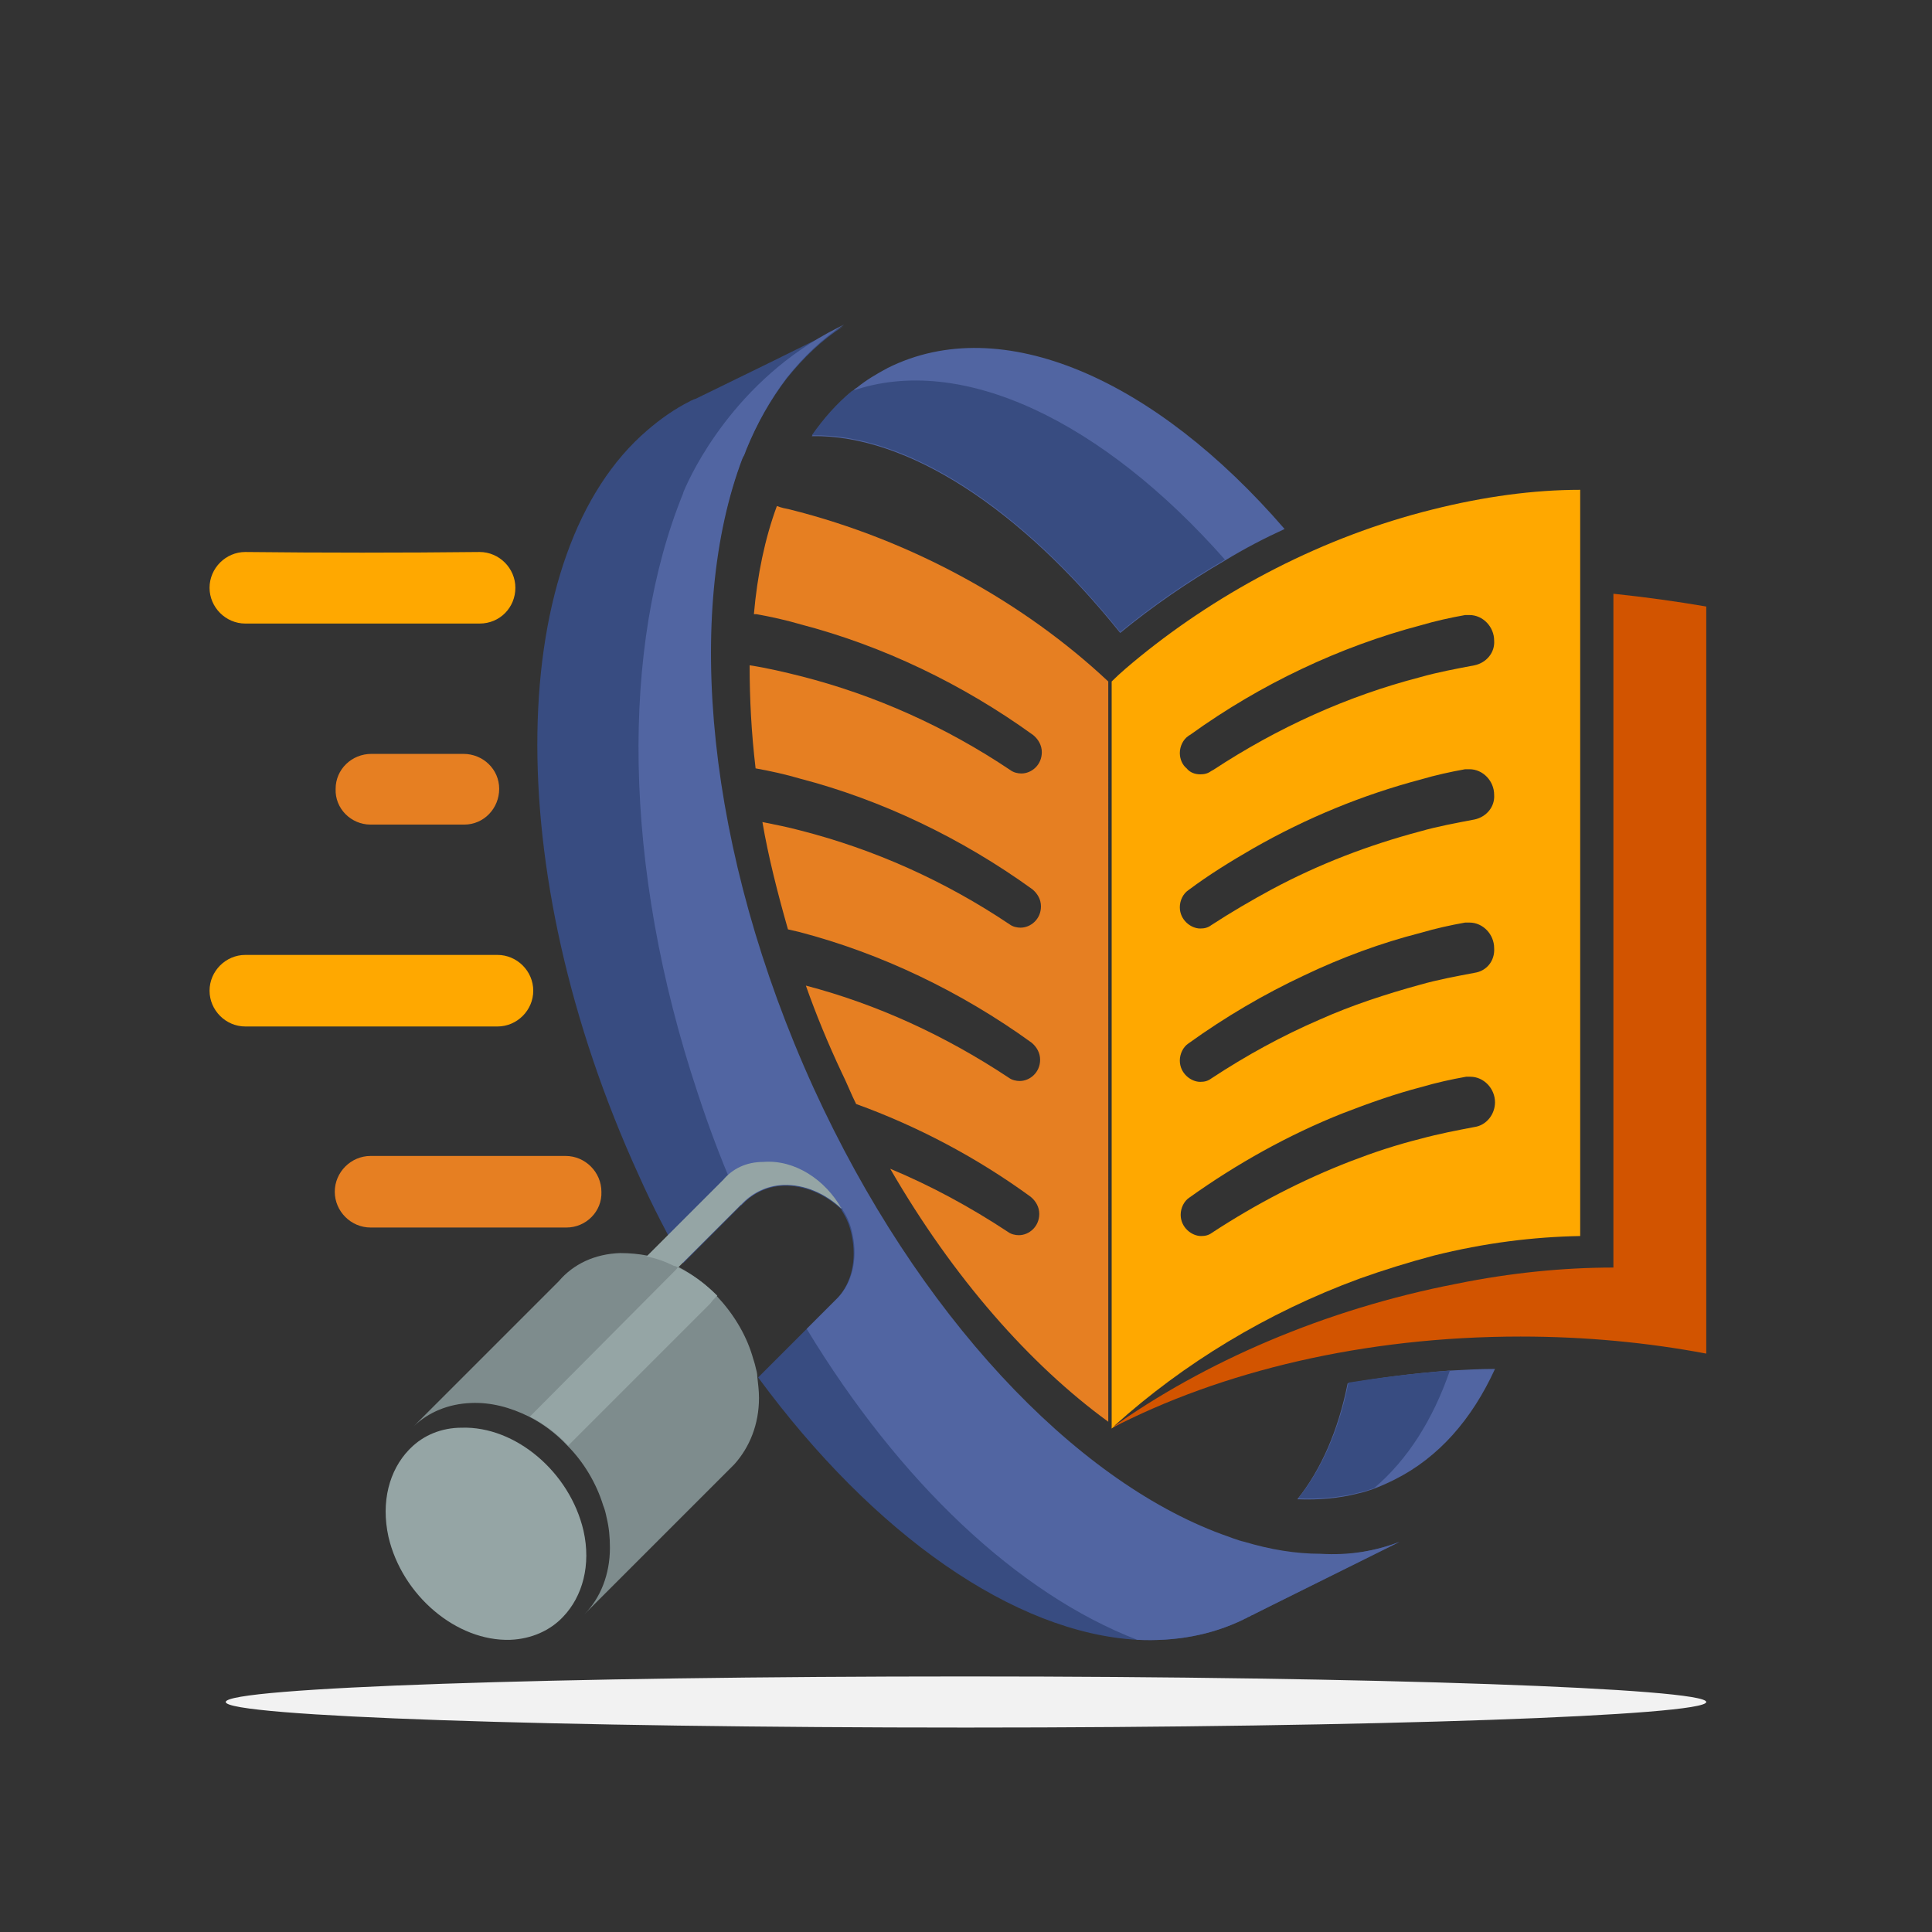
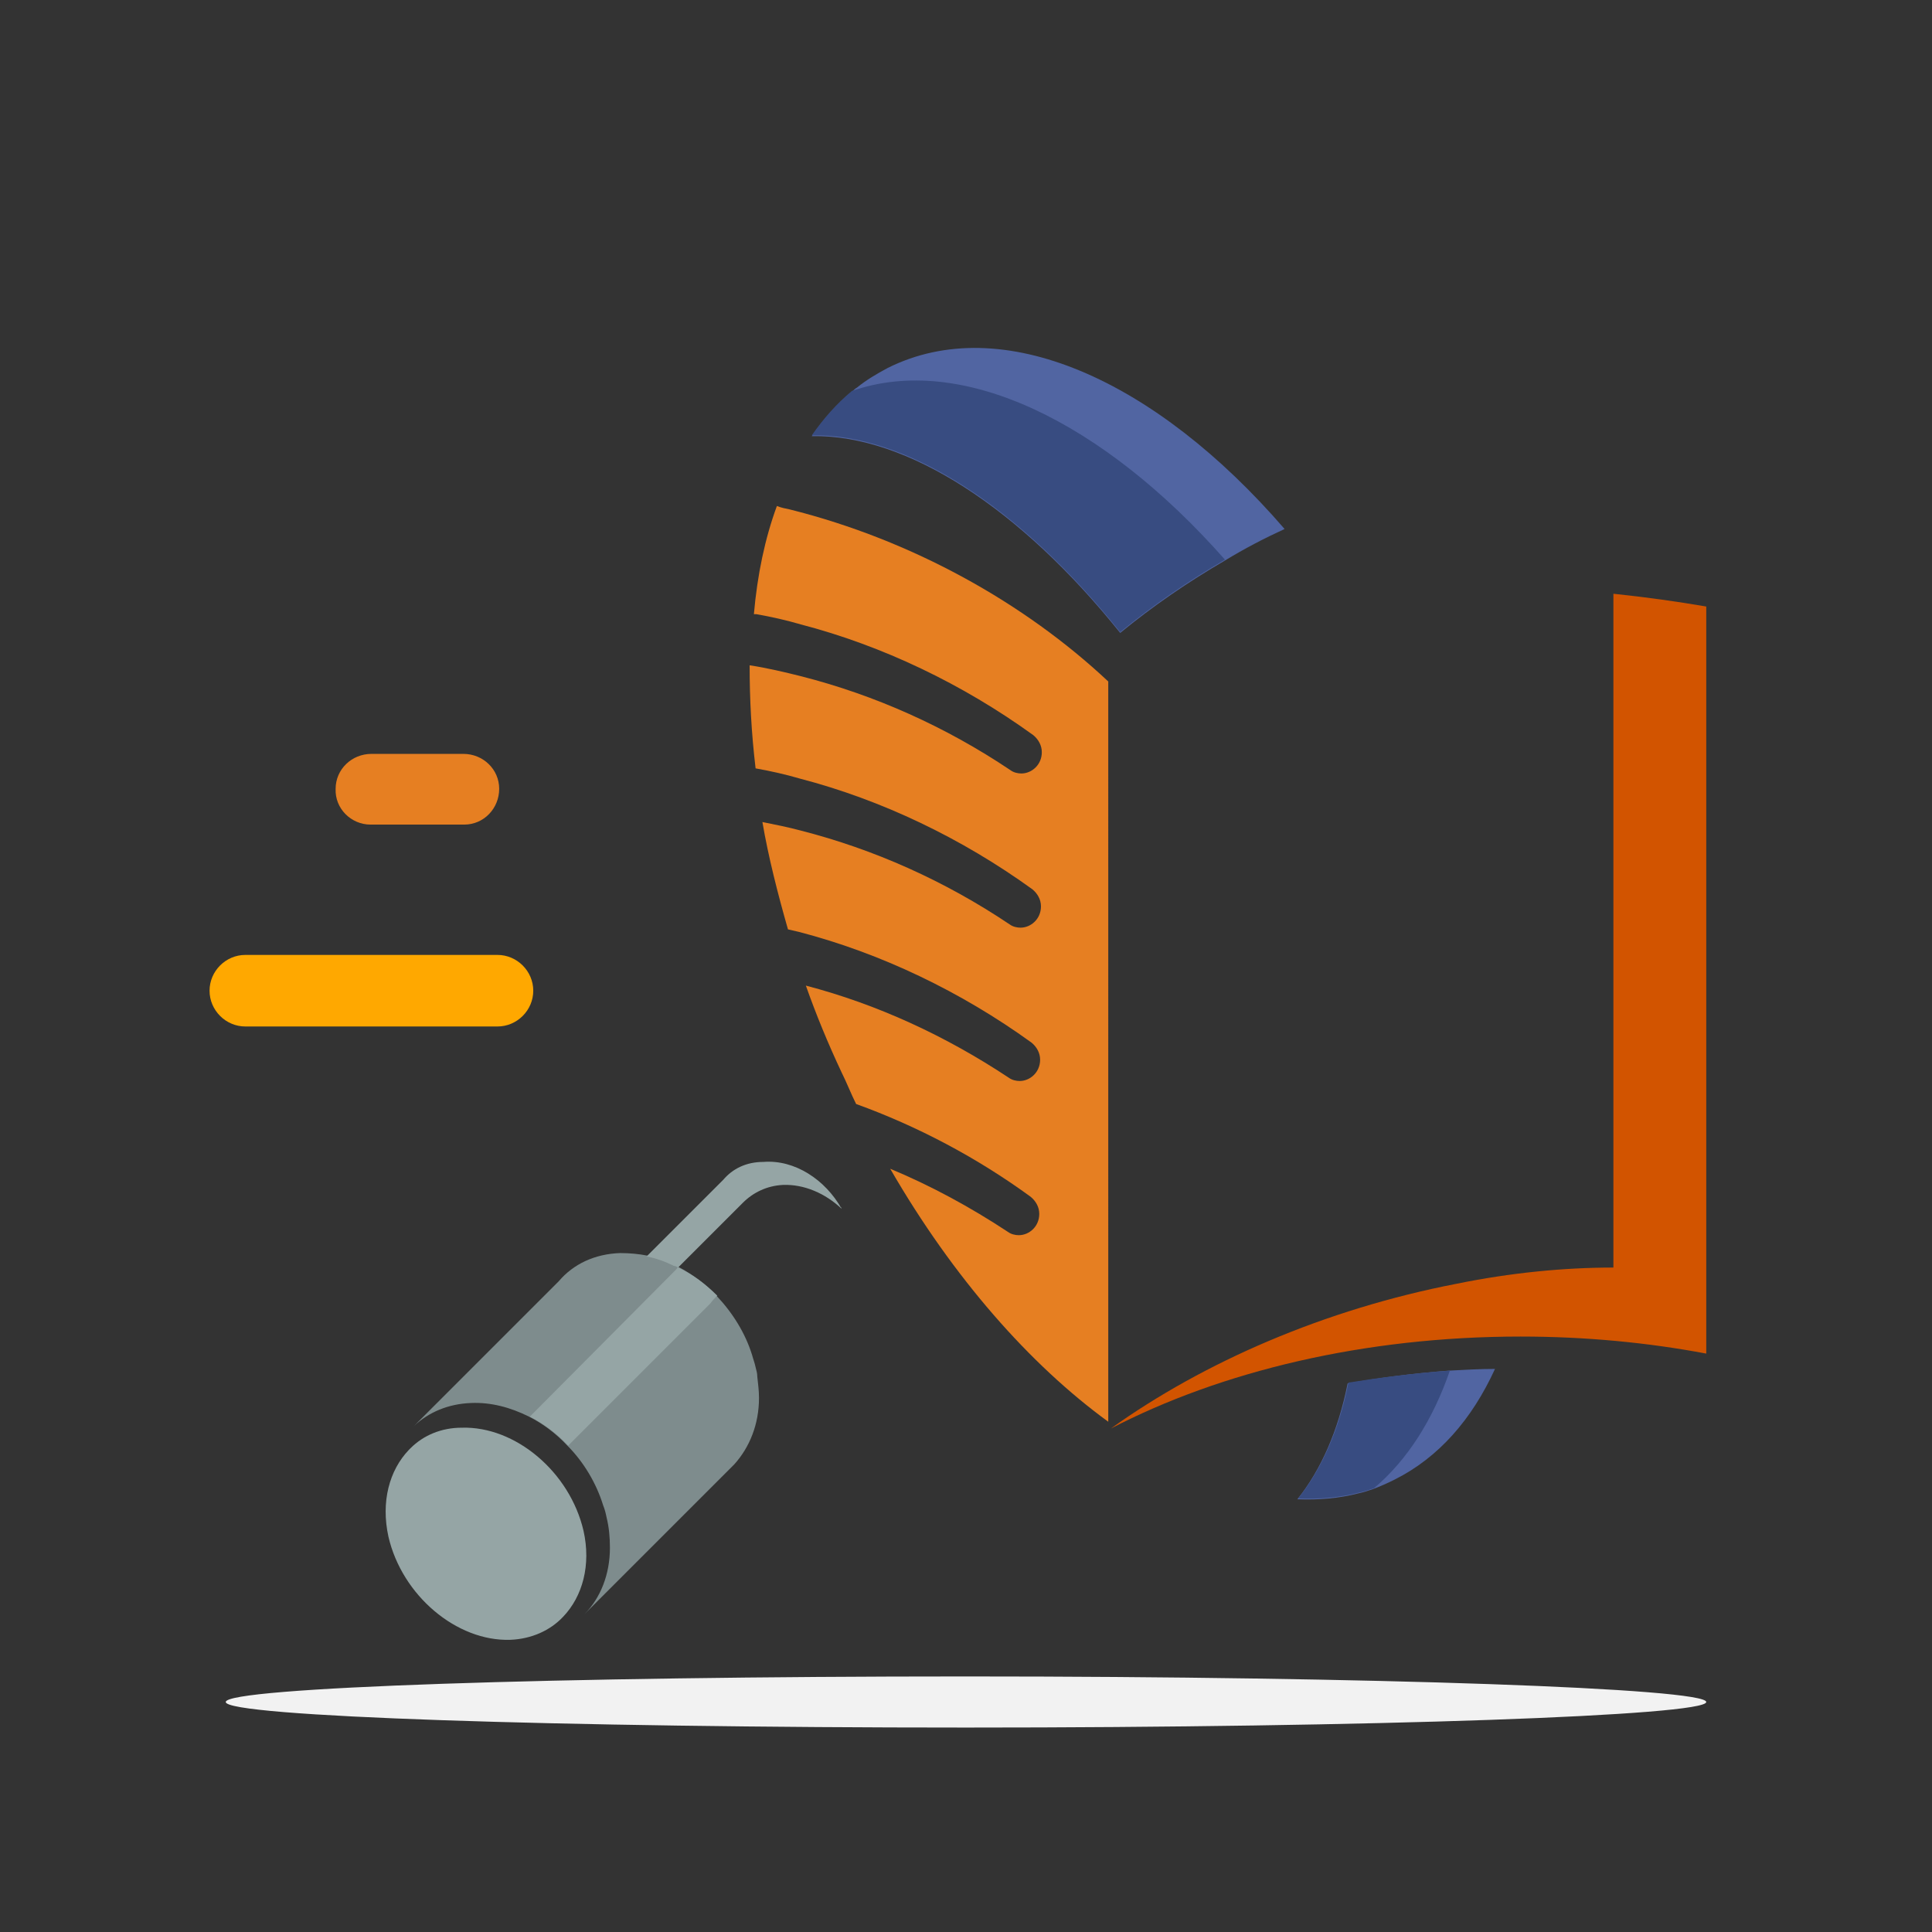
<svg xmlns="http://www.w3.org/2000/svg" version="1.1" id="Layer_1" x="0px" y="0px" viewBox="0 0 226.8 226.8" style="enable-background:new 0 0 226.8 226.8;" xml:space="preserve">
  <rect x="0" y="0" width="226.8" height="226.8" fill="#333333" stroke="none" />
  <style type="text/css">
	.st0{fill:#F2F2F2;}
	.st1{fill:#5165A2;}
	.st2{fill:#384C81;}
	.st3{fill:#7E8C8D;}
	.st4{fill:#95A5A5;}
	.st5{fill:#FFA800;}
	.st6{fill:#E67F22;}
	.st7{fill:#D25400;}
</style>
  <g>
    <path class="st0" d="M200.3,199.8c0,1.6-38.9,3-86.9,3c-48,0-86.9-1.3-86.9-3s38.9-3,86.9-3C161.4,196.8,200.3,198.2,200.3,199.8z" />
    <g>
      <g>
        <path class="st1" d="M150.8,62.1c-2.4,1.1-4.7,2.3-7,3.7c-4.3,2.5-8.4,5.3-12.3,8.5c-11.7-14.6-25-23.3-36.2-23.1     c1.4-2,2.9-3.7,4.7-5.2c0.2-0.2,0.4-0.4,0.6-0.5c1.1-0.9,2.3-1.6,3.6-2.3C117.6,36.5,135.6,44.5,150.8,62.1z" />
        <path class="st1" d="M175.5,160.7c-2.7,5.9-6.6,10.4-11.8,13c-0.8,0.4-1.7,0.8-2.5,1.1c-0.6,0.2-1.2,0.4-1.7,0.5     c-2.3,0.6-4.7,0.8-7.2,0.7c2.8-3.5,4.8-8.1,5.9-13.6c3.9-0.7,7.9-1.2,11.9-1.5C172,160.8,173.7,160.7,175.5,160.7z" />
        <path class="st2" d="M143.8,65.7c-4.3,2.5-8.4,5.3-12.3,8.5c-11.7-14.6-25-23.3-36.2-23.1c1.4-2,2.9-3.7,4.7-5.2     C112.9,41.4,129.5,49.5,143.8,65.7z" />
        <path class="st2" d="M170.2,160.9c-2,5.8-5,10.5-8.9,13.8c-0.6,0.2-1.2,0.4-1.7,0.5c-2.3,0.6-4.7,0.8-7.2,0.7     c2.8-3.5,4.8-8.1,5.9-13.6C162.1,161.7,166.1,161.2,170.2,160.9z" />
-         <path class="st2" d="M164.3,181l-14.9,7.4l-2.2,1.1c-0.1,0.1-0.3,0.1-0.4,0.2c-0.1,0.1-0.3,0.1-0.4,0.2c-0.1,0.1-0.3,0.1-0.4,0.2     c-3.9,1.9-8.1,2.6-12.5,2.4c-14.4-0.8-30.9-12.3-44.5-30.8v0l0.9-0.9l4.7-4.7l3.7-3.7l0,0c1.6-1.7,2.3-4.4,1.7-7.3     c-0.2-1.1-0.6-2.1-1.2-3c0,0,0,0,0-0.1c-1.9-1.8-4.4-2.9-6.9-2.8c-1.9,0.1-3.5,0.9-4.7,2.1l-0.3,0.3l-6.7,6.7     c-1.8-3.3-3.6-6.7-5.2-10.3c-16.5-36.1-15.6-73.3,1-87.5c1.5-1.3,3.2-2.5,5-3.4c0.1-0.1,0.3-0.1,0.4-0.2v0l0.3-0.1l0,0l8.6-4.2     l7.9-3.9l0.8-0.4c-2.5,1.6-4.7,3.7-6.7,6.2c-1.9,2.5-3.5,5.3-4.8,8.5c-0.1,0.3-0.2,0.6-0.4,0.9c-6.9,18.1-4.3,46.3,8.3,74     c12.2,26.7,30.6,46,47.9,52.4c0.9,0.3,1.8,0.7,2.7,0.9h0c3,0.9,6,1.4,8.9,1.4C158.4,182.6,161.4,182.1,164.3,181z" />
-         <path class="st1" d="M164.3,181l-14.9,7.4l-2.2,1.1c-0.1,0.1-0.3,0.1-0.4,0.2c-0.1,0.1-0.3,0.1-0.4,0.2c-0.1,0.1-0.3,0.1-0.4,0.2     c-3.9,1.9-8.1,2.6-12.5,2.4c-14-5.4-27.9-18.5-38.8-36.5l3.7-3.7l0,0c1.6-1.7,2.3-4.4,1.7-7.3c-0.2-1.1-0.6-2.1-1.2-3     c0,0,0,0,0-0.1c-1.9-1.8-4.4-2.9-6.9-2.8c-1.9,0.1-3.5,0.9-4.7,2.1l-0.3,0.3c-1.9-4.2-3.6-8.6-5.1-13.2     c-8.9-26.7-9-52.5-1.7-70.4c0,0,0-0.1,0.1-0.3c0.8-1.9,5.9-13,18-19.1l0.8-0.4c-2.5,1.6-4.7,3.7-6.7,6.2     c-1.9,2.5-3.5,5.3-4.8,8.5c-0.1,0.3-0.2,0.6-0.4,0.9c-6.9,18.1-4.3,46.3,8.3,74c12.2,26.7,30.6,46,47.9,52.4     c0.9,0.3,1.8,0.7,2.7,0.9h0c3,0.9,6,1.4,8.9,1.4C158.4,182.6,161.4,182.1,164.3,181z" />
        <path class="st3" d="M86.2,171.9L86.2,171.9l-17.6,17.6c1.9-1.9,3-4.7,3-7.8c0-1.2-0.1-2.4-0.4-3.6c-0.1-0.5-0.2-0.9-0.4-1.4     c-0.8-2.6-2.3-5.1-4.2-7c-1.3-1.4-2.9-2.6-4.5-3.4c-2.2-1.1-4.5-1.7-6.8-1.6c-2.7,0.1-5,1.1-6.7,2.7l17-17l0,0     c1.7-2,4.2-3.2,7.2-3.3c1.1,0,2.2,0.1,3.2,0.3c1.2,0.3,2.5,0.7,3.6,1.3c1.7,0.9,3.2,2,4.5,3.4c1.9,2,3.4,4.4,4.2,7     c0.1,0.4,0.3,0.9,0.4,1.4c0.1,0.4,0.2,0.7,0.2,1.1c0.1,0.9,0.2,1.7,0.2,2.5C89.1,167.2,88,169.9,86.2,171.9z" />
        <path class="st4" d="M84.2,152.1c-0.3,0.3-0.6,0.6-0.8,0.9l-16.7,16.7c-1.3-1.4-2.9-2.6-4.5-3.4L79.4,149l0,0     c0.1-0.1,0.1-0.2,0.2-0.2C81.3,149.6,82.8,150.7,84.2,152.1z" />
        <path class="st4" d="M98.8,141.9c-1.9-1.8-4.4-2.9-6.9-2.8c-1.9,0.1-3.5,0.9-4.7,2.1l0,0l-7.6,7.6c-0.2-0.1-0.3-0.2-0.5-0.2     c-1-0.5-2.1-0.9-3.2-1.1l9-9l0,0c1.1-1.3,2.7-2.1,4.7-2.1C93.3,136.1,96.9,138.5,98.8,141.9z" />
        <path class="st4" d="M98.8,141.9C98.8,141.9,98.8,141.9,98.8,141.9c0-0.1-0.1-0.1-0.1-0.2C98.8,141.8,98.8,141.8,98.8,141.9z" />
        <path class="st4" d="M66.1,189.8c-1.5,1.6-3.7,2.6-6.2,2.7c-6.3,0.2-12.7-5.2-14.3-12.1c-0.9-4.1,0.1-7.8,2.4-10.2l0,0l0.2-0.2     c1.5-1.5,3.6-2.4,6-2.4c6.3-0.2,12.7,5.2,14.3,12.1C69.4,183.7,68.4,187.4,66.1,189.8z" />
        <g>
-           <path class="st5" d="M42.6,73.2c-4.6,0-9.2,0-13.8,0c-2.3,0-4.2-1.9-4.2-4.2c0-2.3,1.9-4.2,4.2-4.2c0,0,0,0,0,0      c9.1,0.1,18.3,0.1,27.5,0c0,0,0,0,0,0c2.3,0,4.2,1.9,4.2,4.2c0,2.3-1.8,4.2-4.2,4.2C51.8,73.2,47.2,73.2,42.6,73.2z" />
-         </g>
+           </g>
        <g>
          <path class="st6" d="M49,96.8c-1.8,0-3.7,0-5.5,0c-2.3,0-4.2-1.9-4.1-4.2c0-2.3,1.9-4.1,4.2-4.1c0,0,0,0,0,0c3.6,0,7.2,0,10.8,0      c2.3,0,4.2,1.8,4.2,4.1c0,2.3-1.8,4.2-4.1,4.2C52.7,96.8,50.9,96.8,49,96.8z" />
        </g>
        <g>
-           <path class="st6" d="M66.5,144.1H43.5c-2.3,0-4.2-1.9-4.2-4.2c0-2.3,1.9-4.2,4.2-4.2h22.9c2.3,0,4.2,1.9,4.2,4.2      C70.7,142.2,68.8,144.1,66.5,144.1z" />
-         </g>
+           </g>
        <g>
          <path class="st5" d="M43.6,120.5c-4.9,0-9.9,0-14.8,0c-2.3,0-4.2-1.9-4.2-4.2c0-2.3,1.9-4.2,4.2-4.2c0,0,0,0,0,0      c9.8,0,19.7,0,29.6,0c0,0,0,0,0,0c2.3,0,4.2,1.9,4.2,4.2c0,2.3-1.9,4.2-4.2,4.2C53.5,120.5,48.6,120.5,43.6,120.5z" />
        </g>
      </g>
      <g>
        <g>
          <path class="st7" d="M200.3,71.2v87.7c-6.9-1.3-14.2-2-21.8-2c-18.4,0-35.2,4.1-48.1,10.8c10.9-7.8,25.1-14,40.6-17      c6.4-1.3,12.6-1.9,18.4-1.9V69.7C193.2,70.1,196.8,70.6,200.3,71.2z" />
        </g>
        <g>
-           <path class="st5" d="M168.2,59.8c-12.9,3.2-24.8,9.5-34.4,17.3c-1.1,0.9-2.3,1.9-3.3,2.9v87.7c0.1-0.1,0.3-0.2,0.4-0.4      c8-7.2,17.8-13.2,28.7-17.2c2.8-1,5.7-1.9,8.7-2.7c6-1.5,11.7-2.2,17.2-2.3V57.5C180,57.5,174.2,58.3,168.2,59.8z M173.1,132.3      c-2.1,0.4-4.2,0.8-6.4,1.4c-2.8,0.7-5.5,1.6-8.1,2.6c-5.7,2.2-11.1,5-16.3,8.4c-0.4,0.3-0.8,0.4-1.3,0.4c-1.1,0-2.4-1-2.4-2.5      c0-0.8,0.4-1.6,1-2c5.6-4,11.7-7.4,18-9.9c3.1-1.2,6.2-2.3,9.3-3.1c1.7-0.5,3.5-0.9,5.2-1.2c0.2,0,0.3,0,0.5,0      c1.6,0,2.9,1.4,2.9,3C175.5,130.8,174.5,132.1,173.1,132.3z M173.1,114.2c-2.1,0.4-4.3,0.8-6.4,1.4c-4,1.1-8,2.4-11.8,4.1      c-4.4,1.9-8.6,4.2-12.7,6.9c-0.4,0.3-0.8,0.4-1.3,0.4c-1.1,0-2.4-1-2.4-2.5c0-0.8,0.4-1.6,1-2c4.3-3.1,8.9-5.8,13.6-8      c4.4-2.1,9-3.8,13.7-5c1.7-0.5,3.5-0.9,5.2-1.2c0.2,0,0.3,0,0.5,0c1.6,0,2.9,1.4,2.9,3C175.5,112.8,174.5,114,173.1,114.2z       M173.1,96.2c-2.1,0.4-4.3,0.8-6.4,1.4c-6,1.6-11.8,3.8-17.4,6.8c-2.4,1.3-4.8,2.7-7.1,4.2c-0.4,0.3-0.8,0.4-1.3,0.4      c-1.1,0-2.4-1-2.4-2.5c0-0.8,0.4-1.6,1-2c2.4-1.8,5-3.4,7.6-4.9c6.3-3.6,12.9-6.3,19.7-8.1c1.7-0.5,3.5-0.9,5.2-1.2      c0.2,0,0.3,0,0.5,0c1.6,0,2.9,1.4,2.9,3C175.5,94.7,174.5,95.9,173.1,96.2z M173.1,78.1c-2.1,0.4-4.3,0.8-6.4,1.4      c-8.5,2.2-16.7,5.9-24.3,10.9c-0.1,0-0.1,0.1-0.2,0.1c-0.4,0.3-0.8,0.4-1.3,0.4c-0.6,0-1.2-0.2-1.6-0.7      c-0.5-0.4-0.8-1.1-0.8-1.8c0-0.8,0.4-1.6,1-2c0.1-0.1,0.2-0.1,0.3-0.2c8.2-5.9,17.5-10.3,27-12.8c1.7-0.5,3.5-0.9,5.2-1.2      c0.2,0,0.3,0,0.5,0c1.6,0,2.9,1.4,2.9,3C175.5,76.6,174.5,77.8,173.1,78.1z" />
-         </g>
+           </g>
        <g>
          <path class="st6" d="M92.7,59.8c-0.5-0.1-1-0.2-1.5-0.4c-1.4,3.8-2.3,8.1-2.7,12.7c0.1,0,0.2,0,0.3,0c1.7,0.3,3.5,0.7,5.2,1.2      c9.6,2.5,19,7,27.3,13c0.6,0.5,1,1.2,1,2c0,1.5-1.2,2.5-2.4,2.5c0,0,0,0,0,0c-0.4,0-0.9-0.1-1.3-0.4c-7.6-5.1-15.9-8.8-24.5-11      c-2-0.5-4.1-1-6.1-1.3C88,82,88.2,86,88.7,90.2c0,0,0,0,0,0c1.7,0.3,3.5,0.7,5.2,1.2c9.6,2.5,19,7,27.3,13c0.6,0.5,1,1.2,1,2      c0,1.5-1.2,2.5-2.4,2.5c-0.4,0-0.9-0.1-1.3-0.4c-7.6-5.1-15.9-8.8-24.5-11c-1.5-0.4-3-0.7-4.5-1c0.7,4.1,1.8,8.4,3,12.6      c0.4,0.1,0.9,0.2,1.3,0.3c9.6,2.5,19,7,27.3,13c0.6,0.5,1,1.2,1,2c0,1.5-1.2,2.5-2.4,2.5c-0.4,0-0.9-0.1-1.3-0.4      c-7.4-4.9-15.4-8.6-23.8-10.8c1.2,3.4,2.6,6.8,4.2,10.2c0.6,1.2,1.1,2.5,1.7,3.7c7.2,2.6,14.2,6.3,20.5,10.9c0.6,0.5,1,1.2,1,2      c0,1.5-1.2,2.5-2.4,2.5c-0.4,0-0.9-0.1-1.3-0.4c-4.4-2.9-9-5.4-13.8-7.4c7.4,12.8,16.4,23,25.6,29.7V80      C120.3,70.8,107.1,63.4,92.7,59.8z" />
        </g>
      </g>
    </g>
  </g>
</svg>